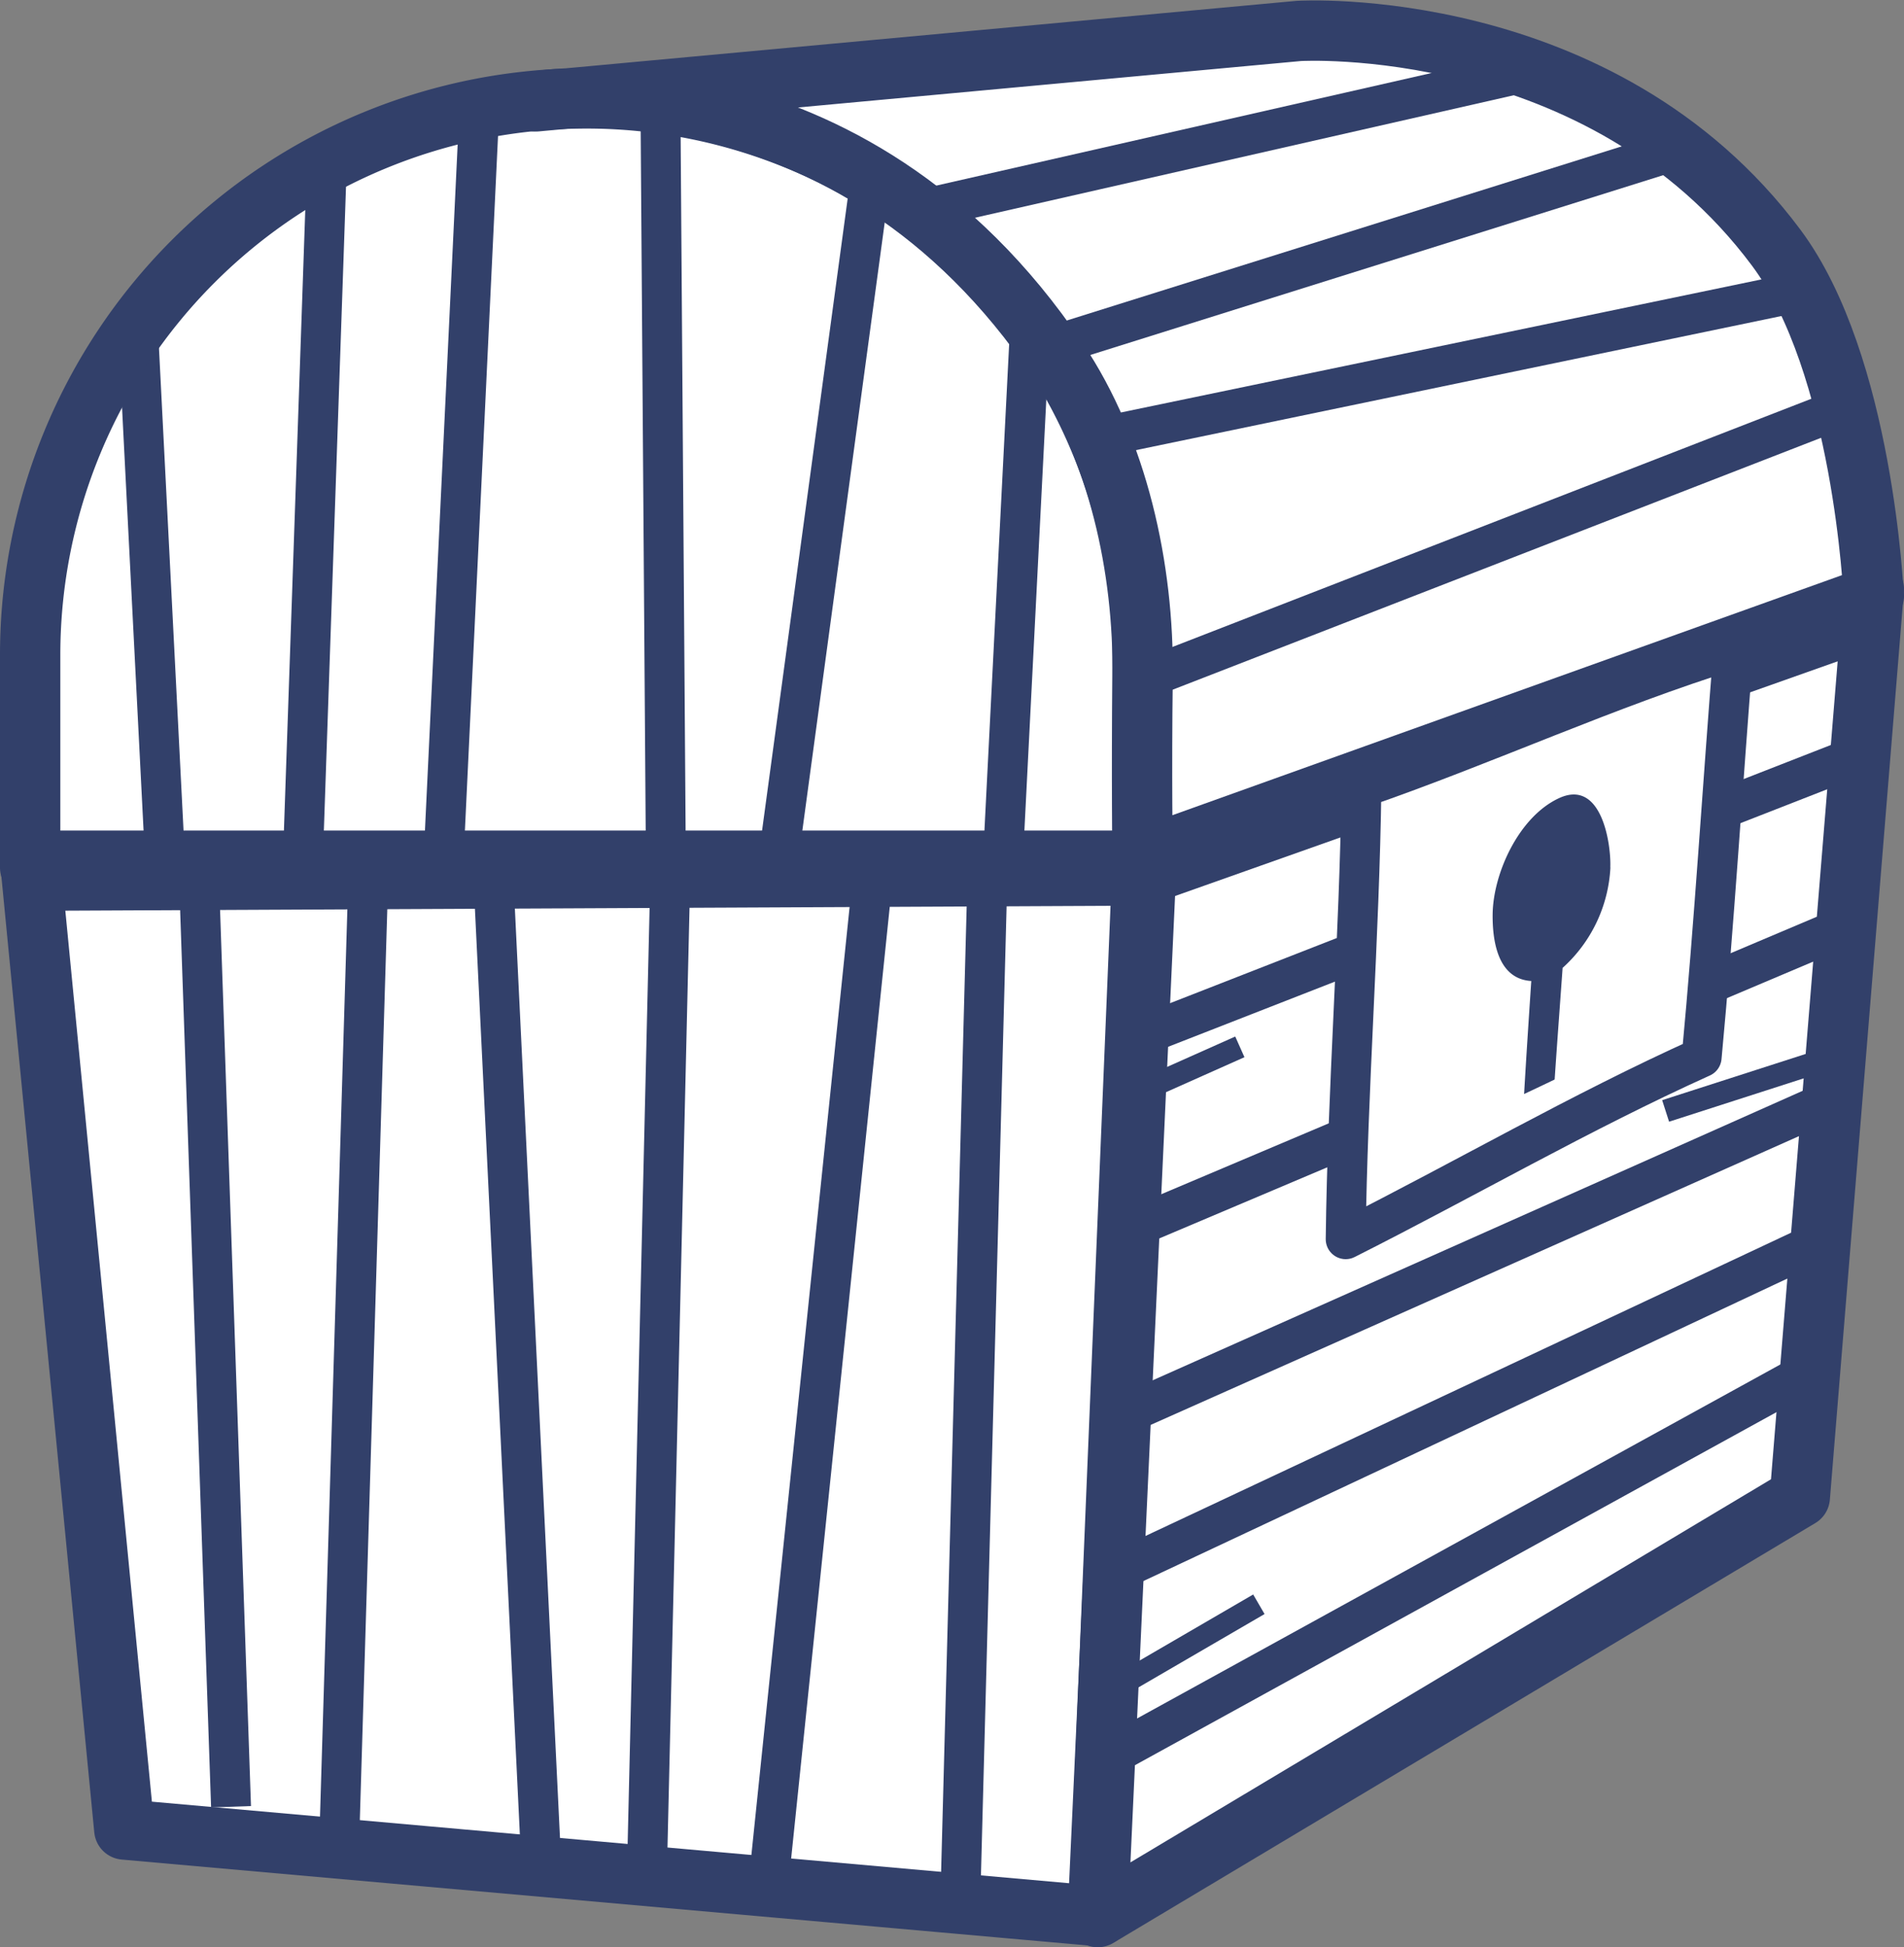
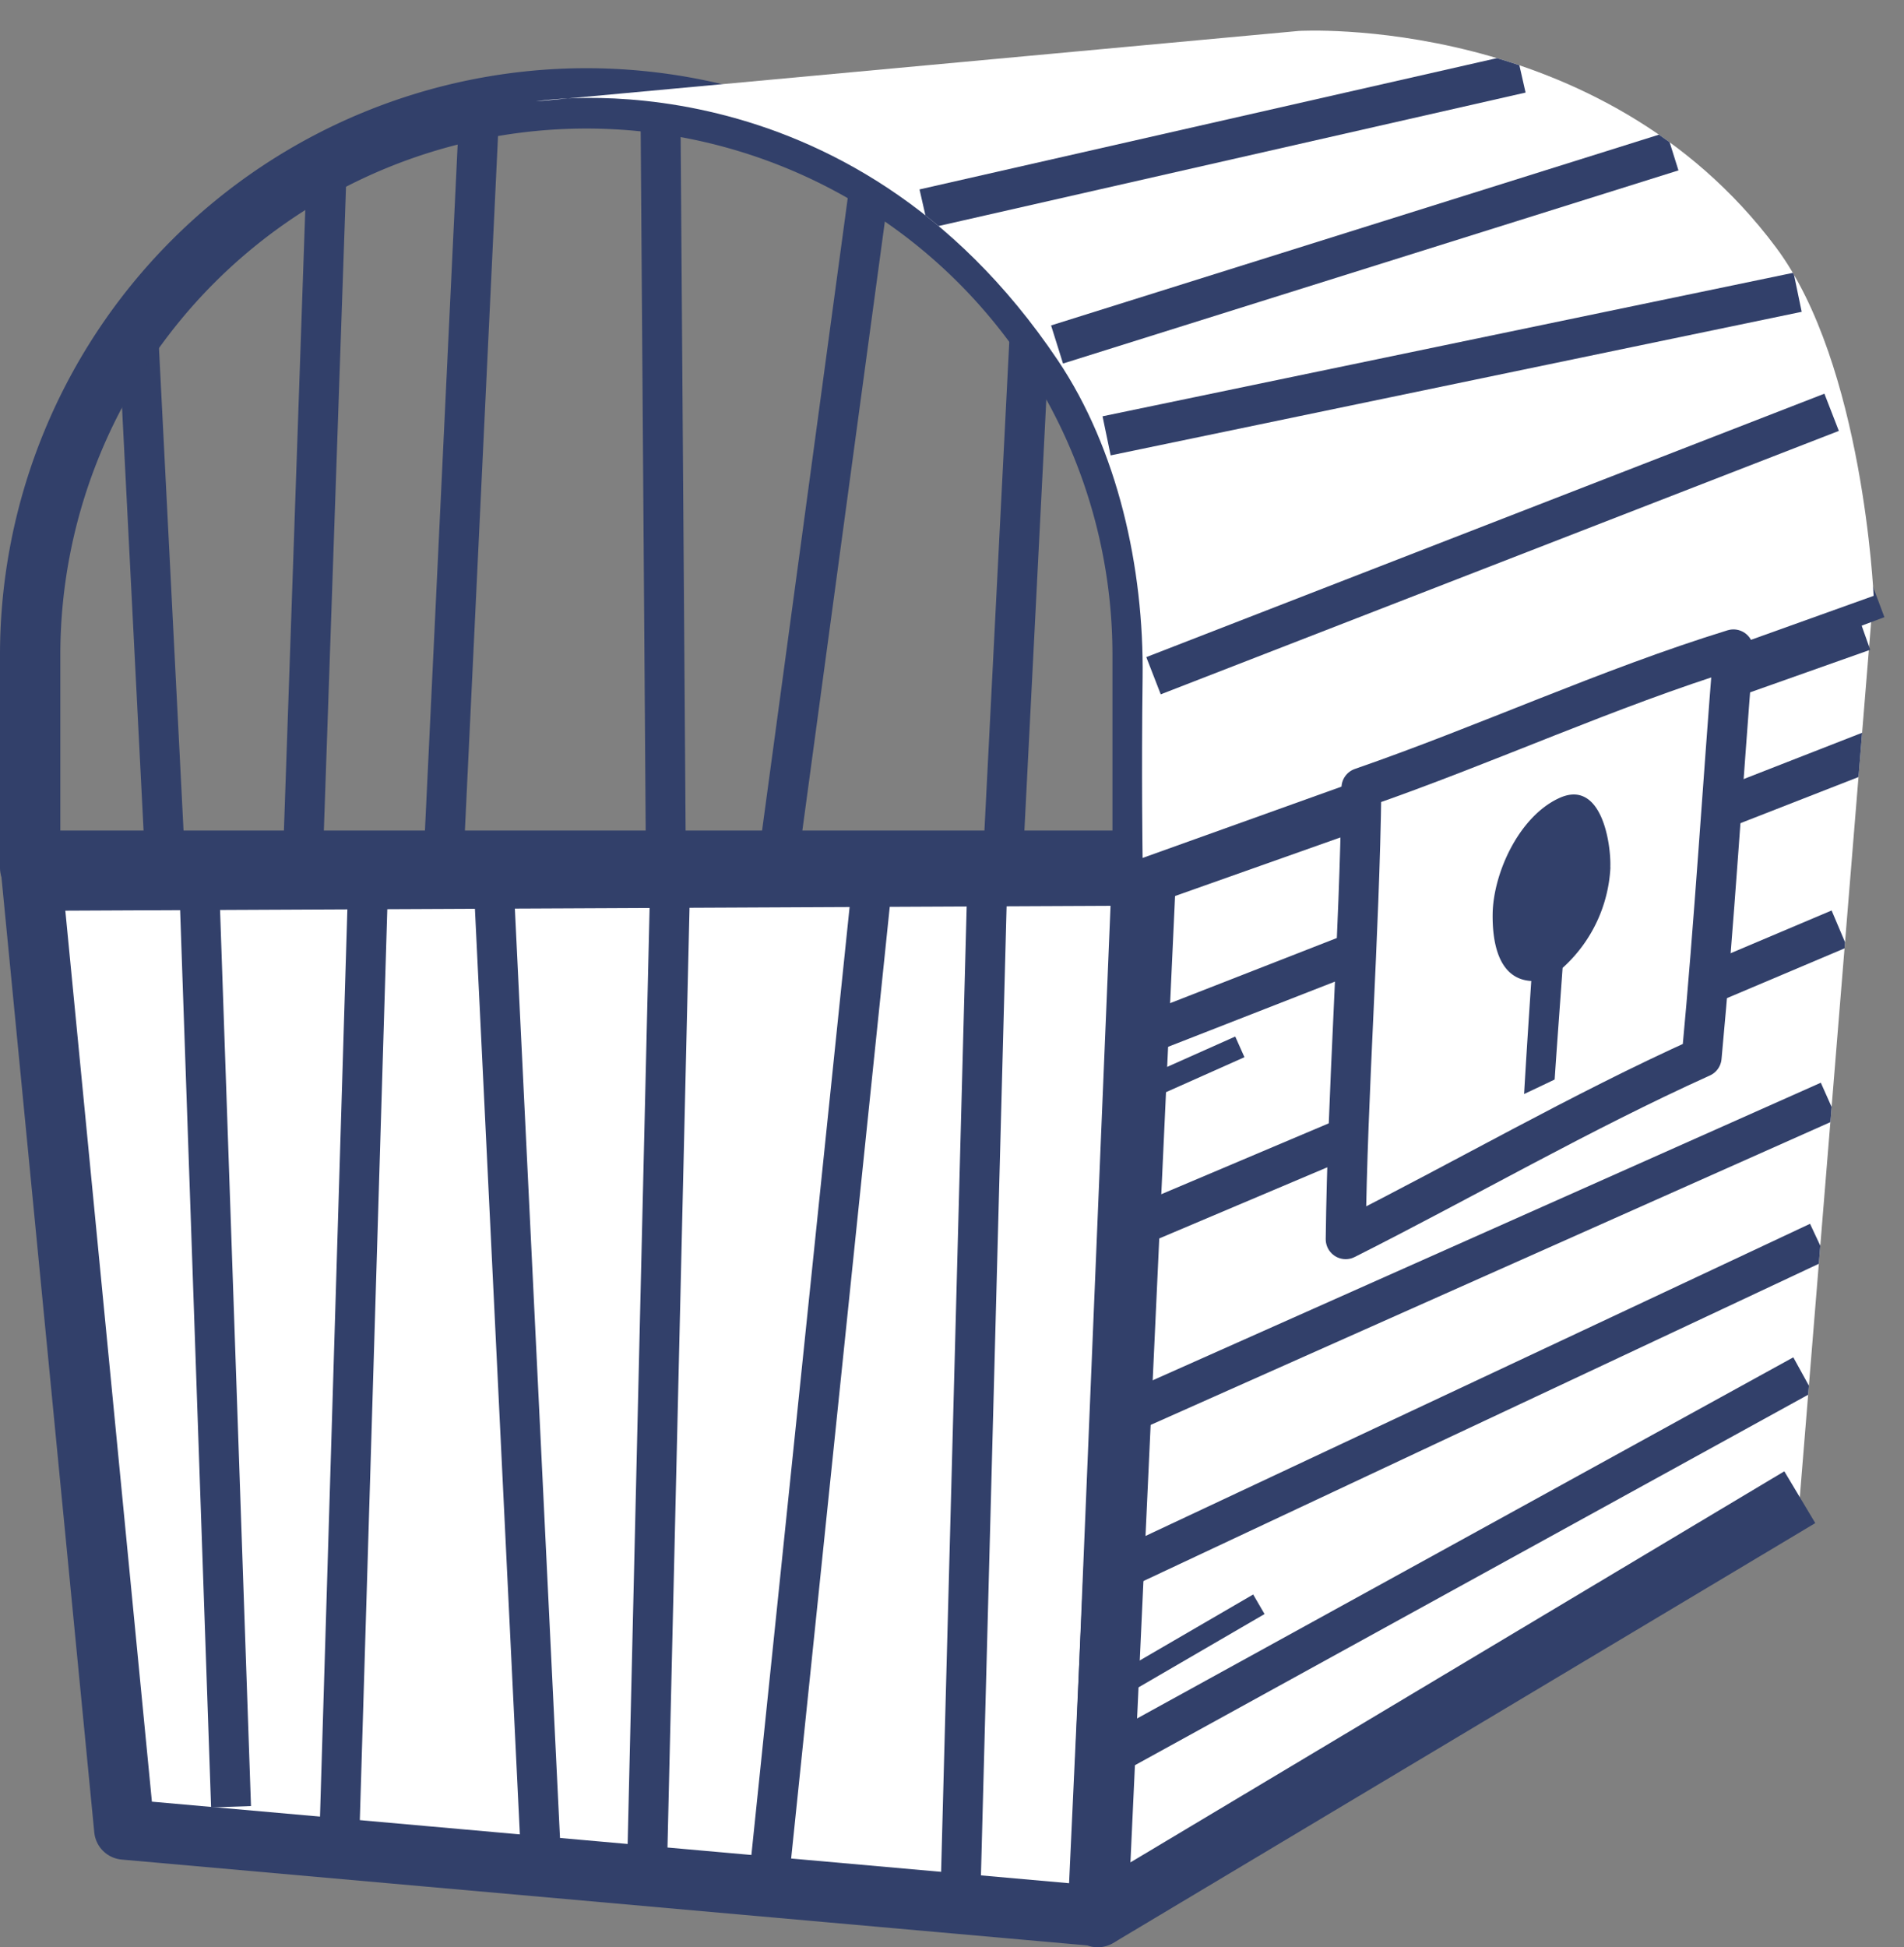
<svg xmlns="http://www.w3.org/2000/svg" width="103.514" height="105.848" viewBox="0 0 103.514 105.848">
  <rect x="0" y="0" width="103.514" height="105.848" fill="#808080" stroke="none" />
  <defs>
    <clipPath id="clip-path">
      <path id="Pfad_91" data-name="Pfad 91" d="M51.37,22.7h0a30.252,30.252,0,0,1,30.24,30.24V64.514H21.13V52.94A30.252,30.252,0,0,1,51.37,22.7Z" transform="translate(-21.13 -22.7)" fill="#fff" stroke="#32406a" stroke-linejoin="round" stroke-width="3.28" />
    </clipPath>
    <clipPath id="clip-path-2">
      <path id="Pfad_94" data-name="Pfad 94" d="M79.237,128.98l-52.989-4.711L21.13,71.61H81.609Z" transform="translate(-21.13 -71.61)" fill="#fff" stroke="#32406a" stroke-linejoin="round" stroke-width="3.28" />
    </clipPath>
    <clipPath id="clip-path-3">
      <path id="Pfad_97" data-name="Pfad 97" d="M127.8,103.542,89.63,126.367l2.652-57.421L131.825,54.17Z" transform="translate(-89.63 -54.17)" fill="#fff" stroke="#32406a" stroke-linejoin="round" stroke-width="3.28" />
    </clipPath>
    <clipPath id="clip-path-4">
      <path id="Pfad_100" data-name="Pfad 100" d="M126.32,49.073,86.565,63.324s-.068-4.584,0-9.812c.076-5.956-1.356-12.4-4.618-17.251C70.534,19.29,53.58,22.2,53.58,22.2l41.483-3.83s16.429-.983,25.944,11.777c4.745,6.355,5.3,18.928,5.3,18.928Z" transform="translate(-53.58 -18.349)" fill="#fff" stroke="#32406a" stroke-linejoin="round" stroke-width="3.28" />
    </clipPath>
  </defs>
  <g id="zahndock_kids-06" data-name="zahndock kids-06" transform="translate(-19.49 -16.689)">
    <g id="Gruppe_64" data-name="Gruppe 64" transform="translate(21.13 22.036)">
-       <path id="Pfad_90" data-name="Pfad 90" d="M51.37,22.7h0a30.252,30.252,0,0,1,30.24,30.24V64.514H21.13V52.94A30.252,30.252,0,0,1,51.37,22.7Z" transform="translate(-21.13 -22.7)" fill="#fff" />
      <g id="Gruppe_63" data-name="Gruppe 63" clip-path="url(#clip-path)">
        <g id="Gruppe_62" data-name="Gruppe 62" transform="translate(5.914 1.186)">
          <line id="Linie_1" data-name="Linie 1" x2="1.415" y2="27.791" transform="translate(0 12.337)" fill="none" stroke="#32406a" stroke-linejoin="round" stroke-width="2.17" />
          <line id="Linie_2" data-name="Linie 2" x1="1.271" y2="36.942" transform="translate(8.93 2.762)" fill="none" stroke="#32406a" stroke-linejoin="round" stroke-width="2.17" />
          <line id="Linie_3" data-name="Linie 3" x1="1.856" y2="38.916" transform="translate(16.59 0.644)" fill="none" stroke="#32406a" stroke-linejoin="round" stroke-width="2.17" />
          <line id="Linie_4" data-name="Linie 4" x2="0.28" y2="39.136" transform="translate(28.359)" fill="none" stroke="#32406a" stroke-linejoin="round" stroke-width="2.17" />
          <line id="Linie_5" data-name="Linie 5" x1="4.821" y2="35.586" transform="translate(34.883 3.686)" fill="none" stroke="#32406a" stroke-linejoin="round" stroke-width="2.17" />
          <line id="Linie_6" data-name="Linie 6" x1="1.457" y2="28.655" transform="translate(47.033 10.345)" fill="none" stroke="#32406a" stroke-linejoin="round" stroke-width="2.17" />
        </g>
      </g>
      <path id="Pfad_92" data-name="Pfad 92" d="M51.37,22.7h0a30.252,30.252,0,0,1,30.24,30.24V64.514H21.13V52.94A30.252,30.252,0,0,1,51.37,22.7Z" transform="translate(-21.13 -22.7)" fill="none" stroke="#32406a" stroke-linejoin="round" stroke-width="3.28" />
    </g>
    <g id="Gruppe_67" data-name="Gruppe 67" transform="translate(21.13 63.476)">
      <path id="Pfad_93" data-name="Pfad 93" d="M79.237,128.98l-52.989-4.711L21.13,71.61H81.609Z" transform="translate(-21.13 -71.61)" fill="#fff" />
      <g id="Gruppe_66" data-name="Gruppe 66" clip-path="url(#clip-path-2)">
        <g id="Gruppe_65" data-name="Gruppe 65" transform="translate(9.176 0.864)">
          <line id="Linie_7" data-name="Linie 7" x2="1.745" y2="50.558" fill="none" stroke="#32406a" stroke-linejoin="round" stroke-width="2.17" />
          <line id="Linie_8" data-name="Linie 8" y1="50.549" x2="1.525" transform="translate(7.651 1.068)" fill="none" stroke="#32406a" stroke-linejoin="round" stroke-width="2.17" />
          <line id="Linie_9" data-name="Linie 9" x2="2.525" y2="52.007" transform="translate(16.048 0.881)" fill="none" stroke="#32406a" stroke-linejoin="round" stroke-width="2.17" />
          <line id="Linie_10" data-name="Linie 10" y1="51.676" x2="1.212" transform="translate(24.385 1.212)" fill="none" stroke="#32406a" stroke-linejoin="round" stroke-width="2.17" />
          <line id="Linie_11" data-name="Linie 11" x1="5.524" y2="53.311" transform="translate(31.053 0.568)" fill="none" stroke="#32406a" stroke-linejoin="round" stroke-width="2.17" />
          <line id="Linie_12" data-name="Linie 12" y1="55.023" x2="1.457" transform="translate(41.399 0.415)" fill="none" stroke="#32406a" stroke-linejoin="round" stroke-width="2.17" />
        </g>
      </g>
      <path id="Pfad_95" data-name="Pfad 95" d="M79.237,128.98l-52.989-4.711L21.13,71.61H81.609Z" transform="translate(-21.13 -71.61)" fill="none" stroke="#32406a" stroke-linejoin="round" stroke-width="3.28" />
    </g>
    <g id="Gruppe_70" data-name="Gruppe 70" transform="translate(79.169 48.7)">
      <path id="Pfad_96" data-name="Pfad 96" d="M127.8,103.542,89.63,126.367l2.652-57.421L131.825,54.17Z" transform="translate(-89.63 -54.17)" fill="#fff" />
      <g id="Gruppe_69" data-name="Gruppe 69" clip-path="url(#clip-path-3)">
        <g id="Gruppe_68" data-name="Gruppe 68" transform="translate(1.186 8.693)">
          <line id="Linie_13" data-name="Linie 13" y1="15.455" x2="39.56" transform="translate(1.559)" fill="none" stroke="#32406a" stroke-linejoin="round" stroke-width="2.17" />
          <line id="Linie_14" data-name="Linie 14" y1="16.022" x2="37.857" transform="translate(1.279 9.786)" fill="none" stroke="#32406a" stroke-linejoin="round" stroke-width="2.17" />
          <line id="Linie_15" data-name="Linie 15" y1="16.734" x2="37.577" transform="translate(0.991 19.14)" fill="none" stroke="#32406a" stroke-linejoin="round" stroke-width="2.17" />
          <line id="Linie_16" data-name="Linie 16" y1="17.581" x2="37.433" transform="translate(0.568 26.8)" fill="none" stroke="#32406a" stroke-linejoin="round" stroke-width="2.17" />
          <line id="Linie_17" data-name="Linie 17" y1="20.284" x2="36.866" transform="translate(0.288 34.027)" fill="none" stroke="#32406a" stroke-linejoin="round" stroke-width="2.17" />
          <line id="Linie_18" data-name="Linie 18" y1="4.406" x2="7.575" transform="translate(0 46.499)" fill="none" stroke="#32406a" stroke-linejoin="round" stroke-width="1.23" />
-           <line id="Linie_19" data-name="Linie 19" x1="8.736" y2="2.813" transform="translate(29.689 16.87)" fill="none" stroke="#32406a" stroke-linejoin="round" stroke-width="1.23" />
          <line id="Linie_20" data-name="Linie 20" y1="2.093" x2="4.694" transform="translate(1.847 16.2)" fill="none" stroke="#32406a" stroke-linejoin="round" stroke-width="1.23" />
        </g>
      </g>
-       <path id="Pfad_98" data-name="Pfad 98" d="M127.8,103.542,89.63,126.367l2.652-57.421L131.825,54.17Z" transform="translate(-89.63 -54.17)" fill="none" stroke="#32406a" stroke-linejoin="round" stroke-width="3.28" />
+       <path id="Pfad_98" data-name="Pfad 98" d="M127.8,103.542,89.63,126.367l2.652-57.421L131.825,54.17" transform="translate(-89.63 -54.17)" fill="none" stroke="#32406a" stroke-linejoin="round" stroke-width="3.28" />
    </g>
    <g id="Gruppe_73" data-name="Gruppe 73" transform="translate(48.625 18.349)">
      <path id="Pfad_99" data-name="Pfad 99" d="M126.32,49.073,86.565,63.324s-.068-4.584,0-9.812c.076-5.956-1.356-12.4-4.618-17.251C70.534,19.29,53.58,22.2,53.58,22.2l41.483-3.83s16.429-.983,25.944,11.777c4.745,6.355,5.3,18.928,5.3,18.928Z" transform="translate(-53.58 -18.349)" fill="#fff" />
      <g id="Gruppe_72" data-name="Gruppe 72" clip-path="url(#clip-path-4)">
        <g id="Gruppe_71" data-name="Gruppe 71" transform="translate(21.097 2.314)">
          <line id="Linie_21" data-name="Linie 21" y1="10.498" x2="33.459" transform="translate(7.236 4.253)" fill="none" stroke="#32406a" stroke-linejoin="round" stroke-width="2.17" />
          <line id="Linie_22" data-name="Linie 22" y1="7.38" x2="32.468" fill="none" stroke="#32406a" stroke-linejoin="round" stroke-width="2.17" />
          <line id="Linie_23" data-name="Linie 23" y1="14.319" x2="36.866" transform="translate(12.481 18.437)" fill="none" stroke="#32406a" stroke-linejoin="round" stroke-width="2.17" />
          <line id="Linie_24" data-name="Linie 24" y1="7.804" x2="37.569" transform="translate(9.93 11.913)" fill="none" stroke="#32406a" stroke-linejoin="round" stroke-width="2.17" />
        </g>
      </g>
-       <path id="Pfad_101" data-name="Pfad 101" d="M126.32,49.073,86.565,63.324s-.068-4.584,0-9.812c.076-5.956-1.356-12.4-4.618-17.251C70.534,19.29,53.58,22.2,53.58,22.2l41.483-3.83s16.429-.983,25.944,11.777c4.745,6.355,5.3,18.928,5.3,18.928Z" transform="translate(-53.58 -18.349)" fill="none" stroke="#32406a" stroke-linejoin="round" stroke-width="3.28" />
    </g>
    <path id="Pfad_102" data-name="Pfad 102" d="M21.9,70.994l59.929-.28L120.923,56.87" transform="translate(-0.118 -5.883)" fill="none" stroke="#32406a" stroke-linejoin="round" stroke-width="2.17" />
    <g id="Gruppe_74" data-name="Gruppe 74" transform="translate(92.65 51.987)">
      <path id="Pfad_103" data-name="Pfad 103" d="M124.892,80.224C118.3,83.2,112,86.858,105.54,90.111c.1-8.185.746-16.353.856-24.537,6.787-2.347,13.37-5.406,20.225-7.524-.593,7.388-1.034,14.794-1.728,22.174Z" transform="translate(-105.54 -58.05)" fill="#fff" stroke="#32406a" stroke-linejoin="round" stroke-width="2.17" />
      <path id="Pfad_104" data-name="Pfad 104" d="M121.367,71.325c.051-1.262-.466-4.83-2.779-3.77-2.194,1.008-3.584,4.084-3.618,6.3-.017,1.373.237,3.533,2.1,3.643-.136,2.05-.271,4.092-.39,6.143.669-.313,1.008-.474,1.661-.788.136-2.025.288-4.042.432-6.067a7.875,7.875,0,0,0,2.6-5.465Z" transform="translate(-106.98 -59.472)" fill="#32406a" />
    </g>
  </g>
</svg>